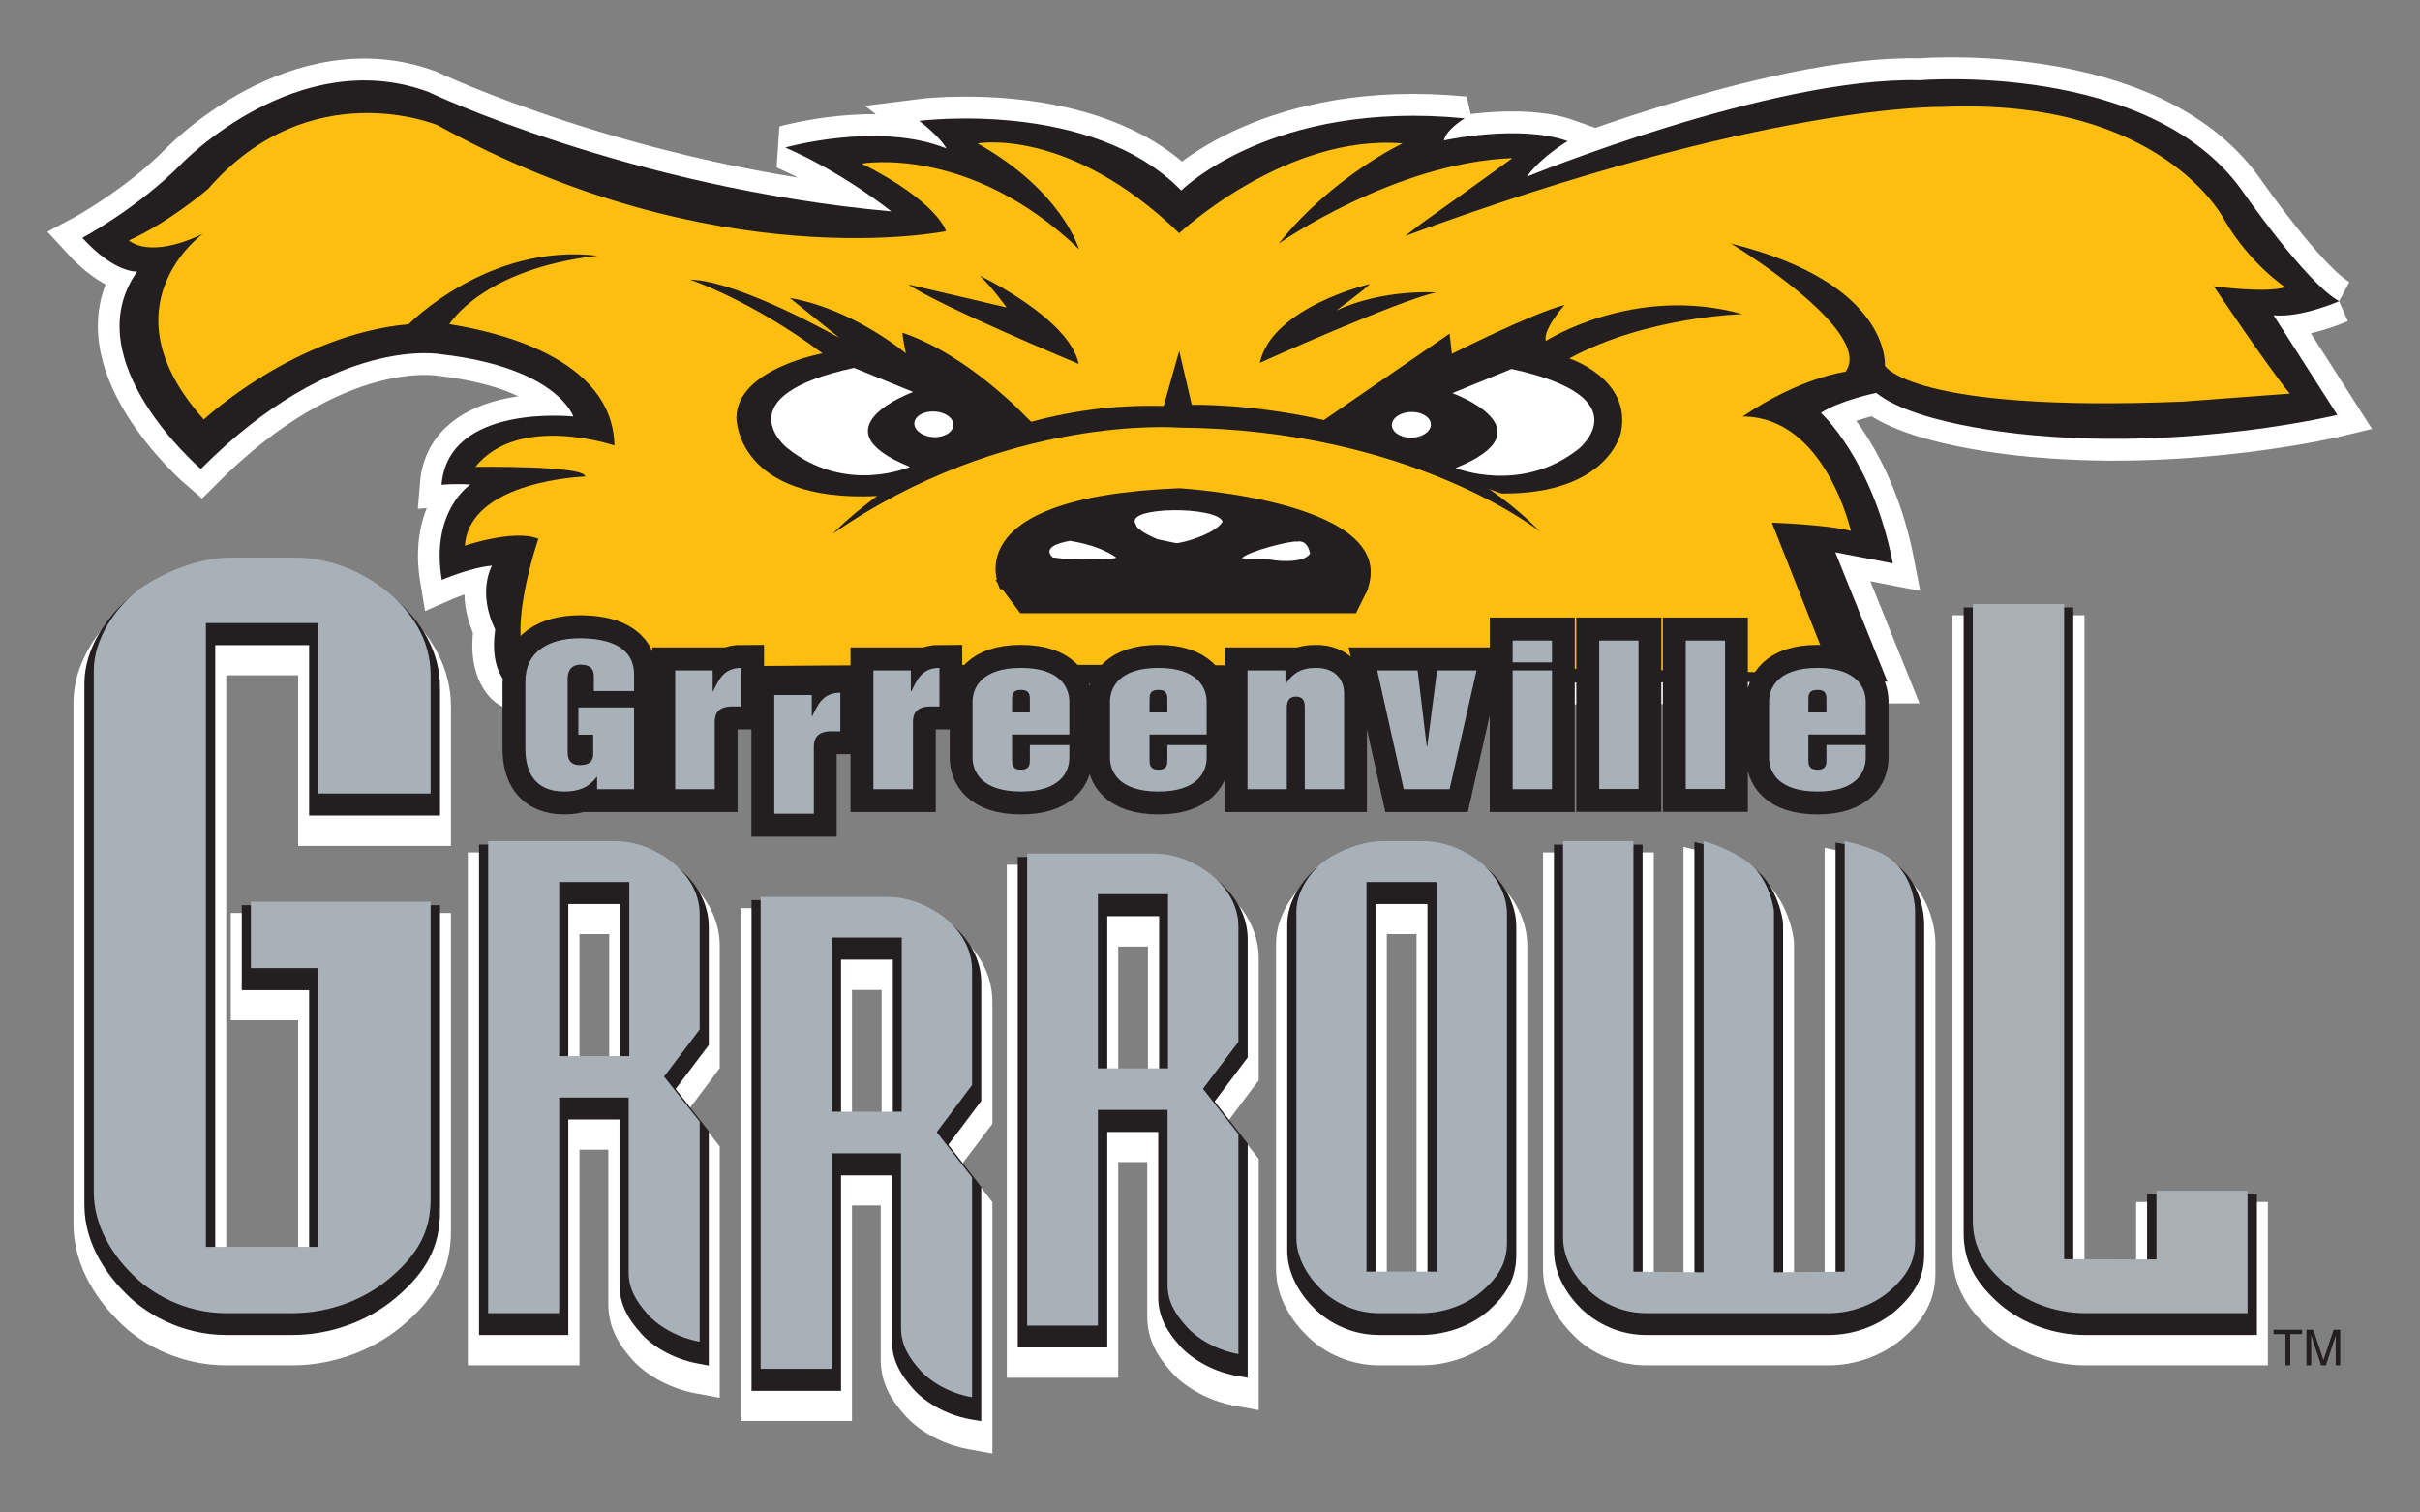
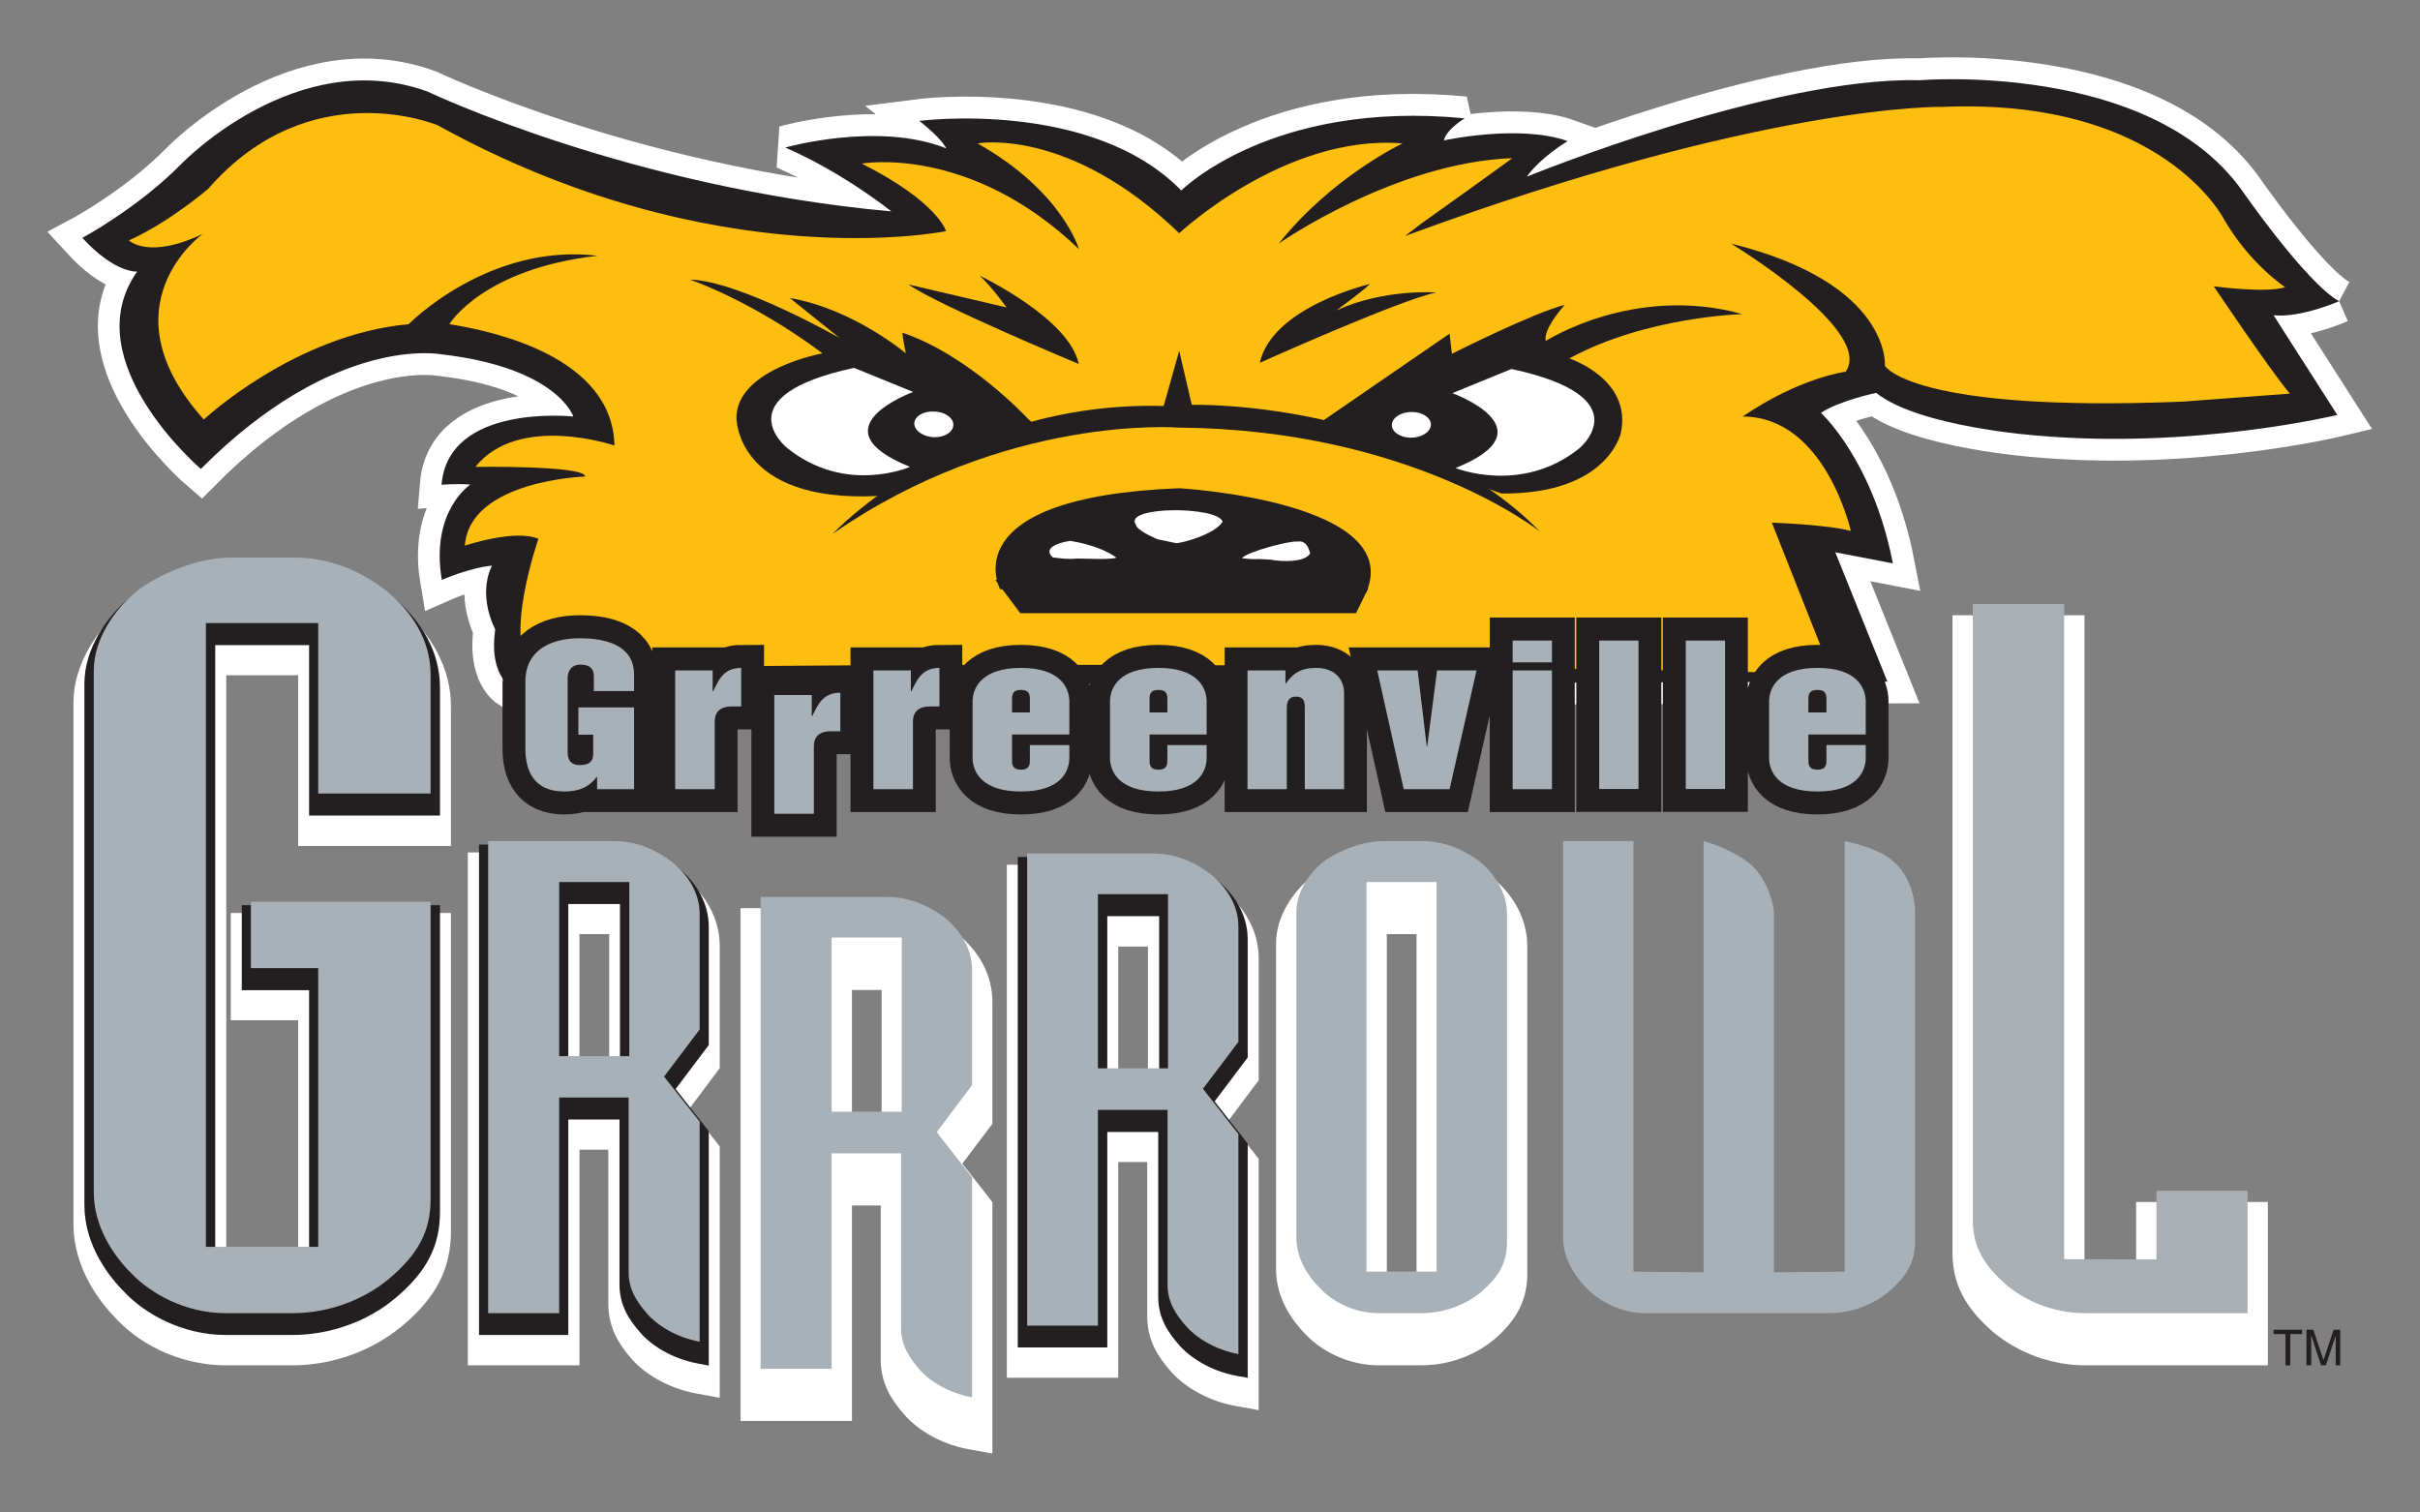
<svg xmlns="http://www.w3.org/2000/svg" version="1.1" width="400" height="250" id="svg2816" xml:space="preserve">
  <rect width="100%" height="100%" fill="#808080" stroke="none" />
  <defs id="defs2820" />
  <g transform="matrix(1.25,0,0,-1.25,0,250)" id="g2826">
    <g transform="matrix(0.173,0,0,0.173,-9.302,-66.772)" id="g2828">
      <path d="m 1841.68,1311.82 c -25.14,13.68 -74.72,85.31 -74.72,85.31 -71.2,98.35 -246.11,83.57 -246.11,83.57 -112.62,2.84 -300.1,-73.72 -300.1,-73.72 11.18,15.43 31.27,27.19 31.27,27.19 -37.01,13.18 -94.61,0.54 -94.61,0.54 1.73,8.41 15.89,16.87 15.89,16.87 -147.5,14.39 -216.628,-55.15 -216.628,-55.15 -68.582,70.23 -200.195,53.21 -200.195,53.21 17.613,-13.88 20.586,-21.05 20.586,-21.05 -51.86,20.85 -123.063,0.69 -123.063,0.69 45.375,-19.85 81,-48.82 81,-48.82 -200.395,18.06 -354.18,91.48 -354.18,91.48 -100.199,36.54 -188.172,-54.95 -188.172,-54.95 -33.496,-34.1 -75.953,-56.74 -75.953,-56.74 24.985,-27.38 41.91,-25.79 41.91,-25.79 -48.195,-68.14 48.688,-150.87 48.688,-150.87 102.672,103.29 183.469,87.66 183.469,87.66 89.218,-10.2 101.242,-47.59 101.242,-47.59 0,0 -95.649,10.36 -100.742,-52.16 0,0 11.179,1.04 22.019,0.15 0,0 -30.73,-20.01 -21.824,-72.87 0,0 21.133,9.3 38.398,10.9 0,0 -11.675,-19.66 2.426,-48.83 -4.847,-33.35 11.032,-43.01 11.032,-43.01 l 1053.087,3.18 -39.83,98.86 43.99,-8.46 c -15.33,79.04 -54.97,115.03 -54.97,115.03 14.35,9.51 42.26,15.28 42.26,15.28 32.65,-26.18 123.25,-32.65 123.25,-32.65 120.09,-10.56 229.19,15.78 229.19,15.78 l -48.74,76.2 c 21.13,-2.09 50.13,10.76 50.13,10.76" id="path2832" style="fill:white;fill-opacity:1;fill-rule:evenodd;stroke:none" />
      <g transform="scale(0.997,1.003)" id="g2834">
        <path d="m 1847.17,1307.93 c -25.21,13.65 -74.94,85.06 -74.94,85.06 -71.42,98.06 -246.85,83.33 -246.85,83.33 -112.95,2.82 -300.99,-73.5 -300.99,-73.5 11.22,15.38 31.36,27.1 31.36,27.1 -37.12,13.14 -94.89,0.54 -94.89,0.54 1.74,8.38 15.94,16.82 15.94,16.82 -147.95,14.35 -217.276,-54.98 -217.276,-54.98 -68.787,70.02 -200.792,53.05 -200.792,53.05 17.665,-13.85 20.647,-21 20.647,-21 -52.014,20.8 -123.43,0.7 -123.43,0.7 45.511,-19.8 81.242,-48.68 81.242,-48.68 -200.992,18.01 -355.236,91.21 -355.236,91.21 -100.497,36.43 -188.732,-54.79 -188.732,-54.79 -33.596,-33.99 -76.18,-56.57 -76.18,-56.57 25.059,-27.3 42.035,-25.71 42.035,-25.71 -48.339,-67.94 48.833,-150.42 48.833,-150.42 102.978,102.98 184.016,87.39 184.016,87.39 89.484,-10.17 101.544,-47.44 101.544,-47.44 0,0 -95.934,10.32 -101.043,-52.02 0,0 11.213,1.05 22.085,0.16 0,0 -30.822,-19.95 -21.889,-72.66 0,0 21.196,9.28 38.513,10.87 0,0 -11.711,-19.6 2.433,-48.69 -4.862,-33.24 11.064,-42.87 11.064,-42.87 l 1056.226,3.17 -39.94,98.56 44.12,-8.44 c -15.39,78.82 -55.14,114.7 -55.14,114.7 14.39,9.48 42.38,15.23 42.38,15.23 32.75,-26.1 123.62,-32.55 123.62,-32.55 120.45,-10.53 229.88,15.73 229.88,15.73 l -48.88,75.98 c 21.19,-2.09 50.27,10.72 50.27,10.72" id="path2836" style="fill:none;stroke:white;stroke-width:33.25;stroke-linecap:butt;stroke-linejoin:miter;stroke-miterlimit:2.613;stroke-opacity:1;stroke-dasharray:none" />
      </g>
      <path d="m 1496.4,1021.02 -39.83,98.86 43.99,-8.46 c -15.33,79.04 -54.97,115.03 -54.97,115.03 14.35,9.51 42.26,15.28 42.26,15.28 32.65,-26.18 123.25,-32.65 123.25,-32.65 120.09,-10.56 229.19,15.78 229.19,15.78 l -48.74,76.2 c 21.13,-2.09 50.13,10.76 50.13,10.76 -25.14,13.68 -74.72,85.31 -74.72,85.31 -71.2,98.35 -246.11,83.57 -246.11,83.57 -112.62,2.84 -300.1,-73.72 -300.1,-73.72 11.18,15.43 31.27,27.19 31.27,27.19 -37.01,13.18 -94.61,0.54 -94.61,0.54 1.73,8.41 15.89,16.87 15.89,16.87 -147.5,14.39 -216.628,-55.15 -216.628,-55.15 -68.582,70.23 -200.195,53.21 -200.195,53.21 17.613,-13.88 20.586,-21.05 20.586,-21.05 -51.86,20.85 -123.063,0.69 -123.063,0.69 45.375,-19.85 81,-48.82 81,-48.82 -200.395,18.06 -354.18,91.48 -354.18,91.48 -100.199,36.54 -188.172,-54.95 -188.172,-54.95 -33.496,-34.1 -75.953,-56.74 -75.953,-56.74 24.985,-27.38 41.91,-25.79 41.91,-25.79 -48.195,-68.14 48.688,-150.87 48.688,-150.87 102.672,103.29 183.469,87.66 183.469,87.66 89.218,-10.2 101.242,-47.59 101.242,-47.59 0,0 -95.649,10.36 -100.742,-52.16 0,0 11.179,1.04 22.019,0.15 0,0 -30.73,-20.01 -21.824,-72.87 0,0 21.133,9.3 38.398,10.9 0,0 -11.675,-19.66 2.426,-48.83 -4.847,-33.35 11.032,-43.01 11.032,-43.01 l 1053.087,3.18" id="path2838" style="fill:#231f20;fill-opacity:1;fill-rule:evenodd;stroke:none" />
      <path d="m 1127.73,1361.64 c 276.69,102.04 411.27,98.7 411.27,98.7 168.23,7.02 214.85,-86.21 214.85,-86.21 19.74,-34.04 46.61,-51.61 46.61,-51.61 -14.64,-4.79 -54.62,0.69 -54.62,0.69 0,0 42.05,-62.71 58.13,-82.03 l -81.88,-6.12 c -207.38,-8.41 -227.61,27.38 -227.61,27.38 0,0 5.24,63.06 -117.67,93.43 0,0 109.99,-66.55 87.63,-97.96 0,0 -34.54,-4.23 -78.73,-34.25 63.19,0 82.74,-87.45 82.74,-87.45 -18.16,4.93 -60.36,6.32 -60.36,6.32 l 45.71,-115.58 c -530.128,12.84 -992.327,3.88 -992.327,3.88 -24.293,17.92 3.812,99.4 3.812,99.4 -18.504,7.57 -56.207,-5.27 -56.207,-5.27 3.656,50.02 91.981,52.86 91.981,52.86 -0.344,8.61 -83.918,7.37 -83.918,7.37 33.152,41.26 106.281,16.32 106.281,16.32 -1.383,67.8 -92.328,87.46 -126.219,92.73 0,0 25.332,42.31 113.305,52.31 -83.422,10.02 -144.383,-52.31 -144.383,-52.31 -87.234,-7.91 -156.559,-72.86 -156.559,-72.86 -77.679,86.7 -0.886,141.85 -0.886,141.85 -41.516,-19.81 -56.36,-4.93 -56.36,-4.93 30.731,13.74 60.563,39.38 60.563,39.38 78.031,89.54 175.41,48.63 175.41,48.63 212.273,-117.32 388.57,-80.94 388.57,-80.94 0,0 -5.937,22.1 -64.375,51.62 0,0 82.039,14.93 165.957,-65.35 0,0 -12.57,44.25 -77.484,80.78 0,0 69.668,12.99 154.129,-68.64 0,0 81.2,76.01 170.71,68.64 0,0 -53.74,-25.28 -94.61,-76.55 0,0 88.52,61.97 178.58,65.3 0,0 -21.82,-15.97 -69.62,-50.02 l -12.42,-9.51" id="path2840" style="fill:#febe0f;fill-opacity:1;fill-rule:evenodd;stroke:none" />
      <path d="m 838.664,1222.77 c 0,0 -44.484,47.93 -95.105,64.95 0,0 0,-3.48 2.574,-15.77 0,0 -40.278,34.04 -88.664,42.3 l 38.047,-30.56 c 0,0 -76.793,43.76 -114.301,44.6 0,0 46.961,-15.77 101.238,-56.34 0,0 -65.461,-11.8 -65.808,-49.18 0,0 -0.547,-64.96 107.668,-59.88 l 108.414,41.26 13.605,11.4 -7.668,7.22" id="path2842" style="fill:#231f20;fill-opacity:1;fill-rule:evenodd;stroke:none" />
      <path d="m 751.727,1242.43 c 0,0 -76.102,-27.58 -2.426,-57.24 0,0 -49.379,-21.76 -94.258,14.73 0,0 -48.543,39.37 51.508,60.93 l 45.176,-18.42" id="path2844" style="fill:white;fill-opacity:1;fill-rule:evenodd;stroke:none" />
      <path d="m 1201.4,1164.83 c 0,0 -106.83,37.03 -137.2,55.15 l 97.57,67.05 1.73,-15.43 c 0,0 61.45,31.06 86.25,37.38 0,0 -16.58,-18.07 -14.5,-27.58 0,0 67.39,43.55 150.32,20.56 0,0 -73.87,-1.94 -132.31,-33.9 0,0 47.99,-15.63 39.44,-56.69 0,0 -9.45,-47.24 -91.3,-46.54" id="path2846" style="fill:#231f20;fill-opacity:1;fill-rule:evenodd;stroke:none" />
      <path d="m 690.32,1134.07 c 0,0 94.754,101.89 252.895,97.66 l 11.875,42.16 9.598,-41.26 c 0,0 167.392,4.17 266.202,-96.97 0,0 -97.92,78.14 -276.144,79.54 0,0 -132.312,10.71 -264.426,-81.13" id="path2848" style="fill:#231f20;fill-opacity:1;fill-rule:evenodd;stroke:none" />
      <path d="m 767.609,1207.84 c 8.215,-0.15 14.844,4.03 14.844,9.5 0,5.43 -6.629,10 -14.844,10.16 -8.363,0.34 -14.992,-3.84 -14.992,-9.31 0.149,-5.43 6.828,-10.01 14.992,-10.35" id="path2850" style="fill:white;fill-opacity:1;fill-rule:evenodd;stroke:none" />
      <path d="m 1131.73,1207.48 c 8.22,-0.14 15.19,4.04 15.74,9.51 0.35,5.43 -5.94,10.01 -14.15,10.16 -8.21,0.19 -15.19,-4.03 -15.69,-9.46 -0.39,-5.48 5.89,-10 14.1,-10.21" id="path2852" style="fill:white;fill-opacity:1;fill-rule:evenodd;stroke:none" />
      <path d="m 1075.18,1304.75 c 0,0 20.98,15.28 25.68,20.2 0,0 -74.72,-17.36 -84.16,-60.22 0,0 106.67,47.93 134.78,53.76 0,0 -39.98,2.98 -76.3,-13.74" id="path2854" style="fill:#231f20;fill-opacity:1;fill-rule:evenodd;stroke:none" />
      <path d="m 878.297,1263.83 c 0,0 -106.285,44.25 -130.227,60.78 l 75.055,-17.57 c 0,0 -11.184,15.62 -20.434,24.24 0,0 68.43,-32.51 75.606,-67.45" id="path2856" style="fill:#231f20;fill-opacity:1;fill-rule:evenodd;stroke:none" />
      <path d="m 1097.89,1088.77 c 0,0 -192.874,10.01 -279.663,2.84 0,0 -38.051,70.38 136.863,77.25 0,0 173.33,-9.86 142.8,-80.09" id="path2858" style="fill:#231f20;fill-opacity:1;fill-rule:evenodd;stroke:none" />
      <path d="m 988.242,1143.22 c -5.937,-9.65 -31.422,-16.52 -35.578,-16.32 l -14.297,2.99 c -3.711,1.74 -15.738,6.81 -16.429,11.25 -9.946,14.18 62.988,14.18 66.304,2.08" id="path2860" style="fill:white;fill-opacity:1;fill-rule:evenodd;stroke:none" />
      <path d="m 1055.14,1118.98 c -4.06,-7.01 -22.17,-6.32 -30.23,-4.72 l -8.71,0.49 c -4.55,-0.14 -5.79,-0.35 -13.26,0.7 5.24,5.28 37.01,13.39 42.4,12.64 5.25,0.9 8.37,-2.59 9.8,-9.11" id="path2862" style="fill:white;fill-opacity:1;fill-rule:evenodd;stroke:none" />
      <path d="m 907.094,1115.85 c -3.317,-1.79 -21.621,-0.74 -29.836,-0.74 -8.906,-0.71 -12.914,0.19 -18.852,0.89 -7.523,7.02 3.317,11.05 13.41,12.64 17.465,-2.98 27.954,-7.71 35.278,-12.79" id="path2864" style="fill:white;fill-opacity:1;fill-rule:evenodd;stroke:none" />
      <path d="m 1163.85,1241.53 c 0,0 76.1,-27.52 2.47,-57.24 0,0 50.07,-20.36 94.26,14.78 0,0 48.69,39.32 -51.51,60.93 l -45.22,-18.47" id="path2866" style="fill:white;fill-opacity:1;fill-rule:evenodd;stroke:none" />
      <path d="m 1090.22,1073.34 9.4,19.12 -285.054,6.32 19.051,-25.44 256.603,0" id="path2868" style="fill:#231f20;fill-opacity:1;fill-rule:evenodd;stroke:none" />
      <path d="m 1509.66,872.301 c 0.15,0 0.15,0 0.15,-0.199 0,0 0.35,0 0.35,-0.204 l -0.5,0.403" id="path2870" style="fill:#231f20;fill-opacity:1;fill-rule:evenodd;stroke:none" />
      <path d="m 358.309,1078.62 c -13.461,10.7 -41.567,28.42 -79.27,28.42 l -48.887,0 c -34.39,0 -69.125,-18.42 -83.078,-30.22 -17.957,-15.07 -37.156,-41.76 -37.156,-71.77 l 0,-398.448 c 0,-34.797 20.93,-60.778 33.496,-73.422 20.586,-21.602 51.856,-34.742 83.078,-34.742 l 50.621,0 c 30.723,0 61.305,11.046 84.164,30.21 25.977,21.75 37.161,43.555 37.161,72.524 l 0,243.004 -168.286,0 0,-81.981 51.508,0 0,-181.777 -54.969,0 0,445.492 54.969,0 0,-130.469 116.778,0 0,106.619 c 0,28.62 -14.301,55.8 -40.129,76.56" id="path2872" style="fill:white;fill-opacity:1;fill-rule:evenodd;stroke:none" />
      <path d="m 1221.14,568.473 0,250.617 c 0,19.308 -9.44,37.93 -26.57,52.113 l -0.14,0.348 -0.35,0.199 c -16.58,12.445 -34.58,18.766 -53.44,18.766 l -29.84,0 c -23.55,0 -46.95,-12.446 -56.4,-20.157 -12.17,-10.355 -25.29,-28.621 -25.29,-49.379 l 0,-249.175 c 0,-23.692 14.31,-41.41 22.71,-49.825 13.96,-14.585 34.89,-23.542 56.01,-23.542 l 31.77,0 c 28.45,0 47.85,12.64 56.76,20.21 17.26,15.079 24.78,30.36 24.78,49.825 z m -107.37,259.574 22.71,0 0,-266.742 -22.71,0 0,266.742" id="path2874" style="fill:white;fill-opacity:1;fill-rule:evenodd;stroke:none" />
-       <path d="m 1509.81,872.102 c -13.06,11.589 -38.04,17.019 -42.89,18.066 l -18.51,3.887 0,-332.75 -23.41,-0.2 0,260.227 c 0,4.578 -4.35,32.5 -24.24,48.676 -18.51,14.383 -40.18,19.812 -41.22,20.012 l -19,4.726 0,-333.641 -22.71,0.2 0,329.211 -84.66,0 0,-318.711 c 0,-23.692 14.15,-41.41 22.71,-49.825 13.76,-14.585 34.89,-23.542 56.01,-23.542 l 139.49,0 c 20.39,0 41.01,7.367 56.21,20.21 12.02,10.5 25.48,25.286 25.48,49.825 l 0,252.859 c 0,3.332 -0.69,32.5 -23.26,50.77" id="path2876" style="fill:white;fill-opacity:1;fill-rule:evenodd;stroke:none" />
      <path d="m 1686.51,623.273 0,-52.312 -39.49,-0.203 0,500.992 -100.89,0 0,-486.902 c 0,-23.743 9.25,-42.012 31.08,-60.973 19.39,-16.129 44.88,-25.437 70.36,-25.437 l 139.63,0 0,124.835 -100.69,0" id="path2878" style="fill:white;fill-opacity:1;fill-rule:evenodd;stroke:none" />
      <path d="m 603.879,819.09 0,-93.43 -3.117,-4.23 -19.742,-26.332 19.546,-25.086 3.313,-4.231 0,-192.133 -18.16,3.336 c -23.008,4.231 -40.477,16.379 -49.035,26.18 -8.907,10.207 -17.961,23.195 -17.961,42.164 l 0,117.961 -22.016,0 0,-164.851 -85.355,0 0,392.078 112.07,0 c 18.508,0 36.32,-6.321 53.246,-19.118 17.613,-14.035 27.211,-32.648 27.211,-52.308 z m -107.172,-92.93 22.707,0 0,101.887 -22.707,0 0,-101.887" id="path2880" style="fill:white;fill-opacity:1;fill-rule:evenodd;stroke:none" />
      <path d="m 812.289,776.383 0,-93.379 -3.117,-4.082 -19.891,-26.328 19.692,-25.09 3.316,-4.379 0,-192.133 -18.309,3.332 c -23.054,4.231 -40.324,16.332 -48.886,26.336 -8.906,10 -18.156,23.043 -18.156,42.008 l 0,117.965 -21.969,0 0,-164.703 -85.203,0 0,391.925 112.07,0 c 18.355,0 36.121,-6.32 53.09,-18.96 17.617,-14.036 27.363,-32.653 27.363,-52.512 z m -107.32,-92.883 22.66,0 0,101.84 -22.66,0 0,-101.84" id="path2882" style="fill:white;fill-opacity:1;fill-rule:evenodd;stroke:none" />
      <path d="m 1015.85,809.582 0,-93.426 -3.17,-4.035 -19.883,-26.531 19.743,-25.086 3.31,-4.231 0,-192.082 -18.354,3.336 c -22.863,4.231 -40.277,16.325 -48.836,26.332 -8.906,10 -18.012,22.993 -18.012,41.961 l 0,118.012 -22.171,0 0,-164.902 -85.153,0 0,392.129 112.071,0 c 18.457,0 36.125,-6.321 53.043,-18.965 17.612,-14.239 27.412,-32.848 27.412,-52.512 z m -107.373,-92.883 22.714,0 0,101.84 -22.714,0 0,-101.84" id="path2884" style="fill:white;fill-opacity:1;fill-rule:evenodd;stroke:none" />
      <path d="m 353.063,1086.48 c -12.567,10.01 -38.743,26.73 -74.024,26.73 l -48.887,0 c -33.347,0 -66.648,-18.96 -77.683,-28.27 -16.574,-13.89 -34.192,-38.28 -34.192,-65.35 l 0,-398.606 c 0,-31.41 19.395,-55.5 31.075,-67.05 14.843,-15.629 43.097,-32.301 77.14,-32.301 l 50.621,0 c 28.645,0 57.442,10.152 78.719,28.074 23.949,20.004 34.242,39.867 34.242,65.996 l 0,234.445 -151.511,0 0,-64.957 51.464,0 0,-198.601 -71.75,0 0,462.31 71.75,0 0,-130.259 100.047,0 0,97.959 c 0,25.98 -13.261,50.92 -37.011,69.88" id="path2886" style="fill:#231f20;fill-opacity:1;fill-rule:evenodd;stroke:none" />
      <path d="m 488.145,851.043 39.484,0 0,-118.91 -39.484,0 0,118.91 z m 83.273,28.422 c -15.191,11.402 -31.219,17.023 -47.996,17.023 l -103.512,0 0,-374.855 68.235,0 0,164.707 39.14,0 0,-126.434 c 0,-16.172 8.012,-27.57 15.883,-36.383 7.469,-8.957 23.207,-19.808 43.988,-23.691 l 8.36,-1.594 0,179.141 -25.332,32.305 25.332,33.546 0,90.395 c 0,17.07 -8.559,33.398 -24.098,45.84" id="path2888" style="fill:#231f20;fill-opacity:1;fill-rule:evenodd;stroke:none" />
-       <path d="m 696.602,808.539 39.586,0 0,-118.863 -39.586,0 0,118.863 z m 83.078,28.27 c -15.192,11.398 -31.27,17.222 -47.844,17.222 l -103.66,0 0,-375.105 68.426,0 0,164.707 38.894,0 0,-126.434 c 0,-16.125 8.063,-27.375 15.883,-36.336 7.672,-8.957 23.203,-19.859 44.187,-23.695 l 8.211,-1.391 0,179.094 -25.132,32.152 25.132,33.504 0,90.442 c 0,17.019 -8.558,33.347 -24.097,45.84" id="path2890" style="fill:#231f20;fill-opacity:1;fill-rule:evenodd;stroke:none" />
-       <path d="m 1504.42,880.363 c -11.53,10.153 -36.32,15.43 -39.29,16.125 l -8.36,1.594 0,-330.656 -40.13,-0.348 0,268.836 c 0,3.332 -4.05,28.121 -21.32,41.957 -16.93,13.195 -36.82,18.27 -37.71,18.469 l -8.71,2.09 0,-331.352 -39.63,0.348 0,329.062 -67.74,0 0,-310.097 c 0,-20.707 12.57,-36.336 20.09,-43.907 4.7,-4.726 22.37,-20.851 50.27,-20.851 l 139.49,0 c 18.5,0 37.01,6.469 50.76,18.066 15.74,13.688 22.37,26.68 22.37,43.356 l 0,252.859 c 0,2.984 -0.54,28.473 -20.09,44.449" id="path2892" style="fill:#231f20;fill-opacity:1;fill-rule:evenodd;stroke:none" />
-       <path d="m 1694.87,629.246 0,-52.312 -56.41,0 0,500.786 -83.77,0 0,-478.341 c 0,-21.051 8.36,-37.379 28.11,-54.602 17.61,-14.734 41.22,-23.144 64.77,-23.144 l 131.27,0 0,107.613 -83.97,0" id="path2894" style="fill:#231f20;fill-opacity:1;fill-rule:evenodd;stroke:none" />
-       <path d="m 1212.73,583.055 0,250.57 c 0,16.723 -8.36,33.047 -23.55,45.691 -15.39,11.551 -31.62,17.172 -48.54,17.172 l -29.84,0 c -22.01,0 -43.84,-12.293 -50.96,-18.066 -10.64,-9.109 -22.17,-25.086 -22.17,-43.008 l 0,-249.023 c 0,-20.707 12.57,-36.336 20.09,-43.907 4.5,-4.726 22.17,-20.851 50.07,-20.851 l 31.77,0 c 18.85,0 37.56,6.469 51.31,18.066 15.39,13.34 21.82,26.332 21.82,43.356 z m -107.32,267.988 39.44,0 0,-283.617 -39.44,0 0,283.617" id="path2896" style="fill:#231f20;fill-opacity:1;fill-rule:evenodd;stroke:none" />
      <path d="m 1007.44,824.164 0,-90.437 -25.284,-33.551 25.284,-32.305 0,-178.941 -8.362,1.441 c -20.781,3.836 -36.465,14.738 -44.137,23.695 -7.867,8.961 -15.882,20.207 -15.882,36.332 l 0,126.434 -38.942,0 0,-164.707 -68.429,0 0,374.906 103.707,0 c 16.578,0 32.613,-5.621 47.8,-17.023 15.735,-12.492 24.245,-28.817 24.245,-45.844 z m -107.323,-101.34 39.637,0 0,118.914 -39.637,0 0,-118.914" id="path2898" style="fill:#231f20;fill-opacity:1;fill-rule:evenodd;stroke:none" />
      <path d="m 351.332,564.785 c -17.121,-14.387 -43.297,-26.48 -74.219,-26.48 l -50.621,0 c -31.57,0 -57.742,15.281 -72.242,30.363 -14.496,14.387 -28.797,36.34 -28.797,62.172 l 0,398.6 c 0,24.94 17.07,47.59 31.567,59.68 10.839,9.16 42.41,26.73 73.132,26.73 l 48.887,0 c 28.996,0 53.242,-12.3 69.668,-25.14 18.852,-15.08 34.191,-37.03 34.191,-64.46 l 0,-90.738 -85.898,0 0,130.268 -85.844,0 0,-476.753 85.844,0 0,212.993 -51.457,0 0,50.769 137.355,0 0,-227.226 c 0,-25.086 -9.945,-42.508 -31.566,-60.778" id="path2900" style="fill:#a8b1b7;fill-opacity:1;fill-rule:evenodd;stroke:none" />
      <path d="m 548.363,537.957 c -7.82,8.961 -14.101,18.418 -14.101,31.609 l 0,133.598 -53.094,0 0,-164.859 -54.281,0 0,360.824 96.535,0 c 18.164,0 32.805,-7.516 43.644,-15.629 11.875,-9.461 21.473,-23.148 21.473,-40.219 l 0,-88.156 -27.211,-35.988 27.211,-34.391 0,-168.238 c -18.156,3.332 -32.805,12.84 -40.176,21.449 z m -67.195,196.813 53.586,0 0,133.101 -53.586,0 0,-133.101" id="path2902" style="fill:#a8b1b7;fill-opacity:1;fill-rule:evenodd;stroke:none" />
      <path d="m 756.625,495.254 c -7.867,8.957 -14.152,18.465 -14.152,31.805 l 0,133.445 -53.043,0 0,-164.703 -54.278,0 0,360.672 96.684,0 c 17.961,0 32.805,-7.571 43.492,-15.434 11.828,-9.508 21.426,-23.391 21.426,-40.414 l 0,-87.957 -27.016,-35.984 27.016,-34.594 0,-168.043 c -18.109,3.133 -32.809,12.641 -40.129,21.207 z m -67.195,197.059 53.586,0 0,133.097 -53.586,0 0,-133.097" id="path2904" style="fill:#a8b1b7;fill-opacity:1;fill-rule:evenodd;stroke:none" />
      <path d="m 1186.36,554.98 c -10.64,-9.156 -27.02,-16.675 -46.76,-16.675 l -31.77,0 c -19.74,0 -36.12,9.461 -45.02,18.965 -9.1,8.96 -18.16,22.796 -18.16,38.777 l 0,249.172 c 0,15.633 10.64,29.867 19.74,37.433 6.78,5.625 27.22,16.477 46.41,16.477 l 29.84,0 c 18.7,0 33.35,-7.516 44.18,-15.629 11.19,-9.461 20.79,-23.148 20.79,-40.219 l 0,-250.57 c 0,-15.633 -6.14,-26.481 -19.25,-37.731 z m -88.13,15.083 53.59,0 0,297.808 -53.59,0 0,-297.808" id="path2906" style="fill:#a8b1b7;fill-opacity:1;fill-rule:evenodd;stroke:none" />
      <path d="m 1497.79,554.98 c -10.84,-9.156 -27.21,-16.675 -46.41,-16.675 l -139.49,0 c -19.74,0 -36.12,9.461 -45.22,18.965 -9.06,8.96 -18.17,22.796 -18.17,38.777 l 0,303.082 53.79,0 0,-329.066 53.59,-0.497 0,329.563 c 0,0 19.2,-4.731 35.08,-17.024 15.19,-12.296 18.71,-34.941 18.71,-36.535 l 0,-276.004 54.08,0.497 0,329.066 c 0,0 25.48,-5.074 36.12,-14.582 17.12,-13.84 17.67,-36.488 17.67,-38.977 l 0,-252.859 c 0,-15.633 -6.84,-26.481 -19.75,-37.731" id="path2908" style="fill:#a8b1b7;fill-opacity:1;fill-rule:evenodd;stroke:none" />
      <path d="m 1647.57,538.305 c -24.99,0 -46.27,9.808 -60.22,21.601 -16.92,14.735 -25.67,28.973 -25.67,49.328 l 0,471.126 69.8,0 0,-500.79 70.57,-0.199 0,52.512 69.61,0 0,-93.578 -124.09,0" id="path2910" style="fill:#a9afb3;fill-opacity:1;fill-rule:evenodd;stroke:none" />
      <path d="m 960.332,528.449 c -8.012,8.961 -14.148,18.469 -14.148,31.61 l 0,133.644 -53.243,0 0,-164.902 -54.078,0 0,360.871 96.532,0 c 18.113,0 32.808,-7.567 43.445,-15.633 11.879,-9.508 21.48,-23.195 21.48,-40.215 l 0,-88.152 -27.07,-35.84 27.07,-34.594 0,-168.191 c -18.015,3.336 -32.664,12.793 -39.988,21.402 z m -67.391,197.012 53.586,0 0,133.098 -53.586,0 0,-133.098" id="path2912" style="fill:#a8b1b7;fill-opacity:1;fill-rule:evenodd;stroke:none" />
      <path d="m 629.902,989.77 11.188,0 0,31.957 -11.188,0 0,-31.957 z" id="path2914" style="fill:#231f20;fill-opacity:1;fill-rule:evenodd;stroke:none" />
      <path d="m 700.953,971.305 11.137,0 0,52.859 -11.137,0 0,-52.859 z" id="path2916" style="fill:#231f20;fill-opacity:1;fill-rule:evenodd;stroke:none" />
      <path d="m 779.68,989.77 11.188,0 0,20.707 -11.188,0 0,-20.707 z" id="path2918" style="fill:#231f20;fill-opacity:1;fill-rule:evenodd;stroke:none" />
      <path d="m 1791.55,525.66 21.83,0 0,-3.332 -9.06,0 0,-23.89 -3.66,0 0,23.89 -9.11,0 0,3.332" id="path2920" style="fill:#231f20;fill-opacity:1;fill-rule:evenodd;stroke:none" />
      <path d="m 1839.06,498.438 0,16.128 c 0,0.747 0,4.227 0,6.668 l -7.52,-22.796 -3.66,0 -7.53,22.796 -0.14,0 c 0,-2.441 0.14,-5.921 0.14,-6.668 l 0,-16.128 -3.66,0 0,27.222 5.24,0 7.68,-22.992 0.19,0 7.67,22.992 5.05,0 0,-27.222 -3.46,0" id="path2922" style="fill:#231f20;fill-opacity:1;fill-rule:evenodd;stroke:none" />
      <g transform="scale(0.997,1.003)" id="g2924">
        <path d="m 1410.14,1002.77 c 0,10.47 6.86,25.7 37.13,25.7 30.12,0 36.97,-15.23 36.97,-25.7 l 0,-25.066 -43.97,0 0,-19.404 c 0,-2.979 0,-7.396 7,-7.396 6.84,0 6.84,4.417 6.84,7.396 l 0,11.365 30.13,0 0,-9.628 c 0,-10.671 -6.85,-25.755 -36.97,-25.755 -30.27,0 -37.13,15.084 -37.13,25.755 l 0,42.733 z m -300.39,23.77 30.96,0 7.01,-57.915 0.34,0 7.55,57.915 30.27,0 -20.65,-90.474 -35.18,0 -20.3,90.474 z m 103.82,0 30.13,0 0,-90.474 -30.13,0 0,90.474 z m 0,22.78 30.13,0 0,-16.63 -30.13,0 0,16.63 z m -566.056,-41.49 28.734,0 0,-16.133 0.349,0 c 4.219,8.433 7.89,17.863 21.54,17.863 l 0,-29.375 -7.001,0 c -10.32,0 -13.297,-5.258 -13.297,-11.56 l 0,-51.32 -30.325,0 0,90.525 z m 362.786,18.71 29.07,0 0,-9.98 0.35,0 c 5.41,7.74 11.52,11.91 23.08,11.91 14.39,0 21.54,-8.58 21.54,-19.4 l 0,-73.004 -30.12,0 0,61.937 c 0,3.327 0,8.587 -6.8,8.587 -7,0 -7,-6.46 -7,-8.587 l 0,-61.937 -30.12,0 0,90.474 z m -180.502,-32.011 13.642,0 0,9.771 c 0,3.18 0,7.4 -6.84,7.4 -6.802,0 -6.802,-4.22 -6.802,-7.4 l 0,-9.771 z m -30.273,8.241 c 0,10.47 6.997,25.7 37.075,25.7 30.32,0 37.118,-15.23 37.118,-25.7 l 0,-25.066 -43.92,0 0,-19.404 c 0,-2.979 0,-7.396 6.802,-7.396 6.84,0 6.84,4.417 6.84,7.396 l 0,11.365 30.278,0 0,-9.628 c 0,-10.671 -6.798,-25.755 -37.118,-25.755 -30.078,0 -37.075,15.084 -37.075,25.755 l 0,42.733 z m -227.99,23.77 28.733,0 0,-15.93 0.349,0 c 4.216,8.44 7.891,17.86 21.537,17.86 l 0,-29.377 -6.998,0 c -10.323,0 -13.297,-5.258 -13.297,-11.563 l 0,-51.464 -30.324,0 0,90.474 z m 333.35,-23.77 c 0,10.47 6.844,25.7 37.122,25.7 30.12,0 36.969,-15.23 36.969,-25.7 l 0,-25.066 -43.767,0 0,-19.404 c 0,-2.979 0,-7.396 6.798,-7.396 6.848,0 6.848,4.417 6.848,7.396 l 0,11.365 30.121,0 0,-9.628 c 0,-10.671 -6.849,-25.755 -36.969,-25.755 -30.278,0 -37.122,15.084 -37.122,25.755 l 0,42.733 z m 30.324,-8.241 13.646,0 0,9.771 c 0,3.18 0,7.4 -6.848,7.4 -6.798,0 -6.798,-4.22 -6.798,-7.4 l 0,-9.771 z m 411.061,54.791 30.13,0 0,-113.102 -30.13,0 0,113.102 z m -66.35,0 30.13,0 0,-113.102 -30.13,0 0,113.102 z m -556.426,-22.78 28.734,0 0,-15.93 0.348,0 c 4.22,8.44 7.891,17.86 21.541,17.86 l 0,-29.377 -6.997,0 c -10.324,0 -13.302,-5.258 -13.302,-11.563 l 0,-51.464 -30.324,0 0,90.474 z m -266.801,-8.19 c 0,22.23 17.67,32.7 41.691,32.7 22.038,0 41.639,-6.45 41.639,-27.64 l 0,-12.6 -30.822,0 0,11.21 c 0,5.76 -2.978,8.94 -10.124,8.94 -8.584,0 -9.975,-6.66 -9.975,-10.38 l 0,-55.83 c 0,-2.976 0,-10.317 9.282,-10.317 7.146,0 10.323,2.625 10.323,8.385 l 0,14.738 -11.366,0 0,20.793 42.682,0 0,-62.283 -28.338,0 0,9.281 -0.353,0 c -5.802,-7.743 -13.493,-11.065 -24.859,-11.065 -23.127,0 -29.78,15.582 -29.78,32.75 l 0,51.318 z m 983.577,-23.821 13.84,0 0,9.771 c 0,3.18 0,7.4 -6.84,7.4 -7,0 -7,-4.22 -7,-7.4 l 0,-9.771 z" id="path2926" style="fill:none;stroke:#231f20;stroke-width:35.038;stroke-linecap:butt;stroke-linejoin:miter;stroke-miterlimit:2.613;stroke-opacity:1;stroke-dasharray:none" />
      </g>
      <path d="m 1405.95,1005.75 c 0,10.5 6.84,25.78 37.02,25.78 30.03,0 36.86,-15.28 36.86,-25.78 l 0,-25.141 -43.84,0 0,-19.461 c 0,-2.988 0,-7.418 6.98,-7.418 6.82,0 6.82,4.43 6.82,7.418 l 0,11.399 30.04,0 0,-9.656 c 0,-10.703 -6.83,-25.832 -36.86,-25.832 -30.18,0 -37.02,15.129 -37.02,25.832 l 0,42.859 z m -299.5,23.84 30.87,0 6.98,-58.086 0.35,0 7.52,58.086 30.18,0 -20.58,-90.742 -35.08,0 -20.24,90.742 z m 103.51,0 30.04,0 0,-90.742 -30.04,0 0,90.742 z m 0,22.85 30.04,0 0,-16.68 -30.04,0 0,16.68 z m -564.37,-41.62 28.648,0 0,-16.175 0.348,0 c 4.207,8.465 7.867,17.915 21.477,17.915 l 0,-29.462 -6.981,0 c -10.289,0 -13.258,-5.274 -13.258,-11.594 l 0,-51.473 -30.234,0 0,90.789 z m 361.7,18.77 29,0 0,-10 0.34,0 c 5.4,7.76 11.48,11.94 23.01,11.94 14.35,0 21.48,-8.61 21.48,-19.46 l 0,-73.222 -30.04,0 0,62.122 c 0,3.33 0,8.61 -6.78,8.61 -6.98,0 -6.98,-6.47 -6.98,-8.61 l 0,-62.122 -30.03,0 0,90.742 z m -179.958,-32.106 13.602,0 0,9.806 c 0,3.19 0,7.41 -6.821,7.41 -6.781,0 -6.781,-4.22 -6.781,-7.41 l 0,-9.806 z m -30.184,8.266 c 0,10.5 6.977,25.78 36.965,25.78 30.231,0 37.008,-15.28 37.008,-25.78 l 0,-25.141 -43.789,0 0,-19.461 c 0,-2.988 0,-7.418 6.781,-7.418 6.821,0 6.821,4.43 6.821,7.418 l 0,11.399 30.187,0 0,-9.656 c 0,-10.703 -6.777,-25.832 -37.008,-25.832 -29.988,0 -36.965,15.129 -36.965,25.832 l 0,42.859 z m -227.312,23.84 28.648,0 0,-15.98 0.348,0 c 4.203,8.46 7.867,17.92 21.473,17.92 l 0,-29.47 -6.977,0 c -10.293,0 -13.258,-5.271 -13.258,-11.595 l 0,-51.617 -30.234,0 0,90.742 z m 332.359,-23.84 c 0,10.5 6.825,25.78 37.012,25.78 30.031,0 36.859,-15.28 36.859,-25.78 l 0,-25.141 -43.636,0 0,-19.461 c 0,-2.988 0,-7.418 6.777,-7.418 6.828,0 6.828,4.43 6.828,7.418 l 0,11.399 30.031,0 0,-9.656 c 0,-10.703 -6.828,-25.832 -36.859,-25.832 -30.187,0 -37.012,15.129 -37.012,25.832 l 0,42.859 z m 30.235,-8.266 13.605,0 0,9.806 c 0,3.19 0,7.41 -6.828,7.41 -6.777,0 -6.777,-4.22 -6.777,-7.41 l 0,-9.806 z m 409.84,54.956 30.04,0 0,-113.44 -30.04,0 0,113.44 z m -66.15,0 30.03,0 0,-113.44 -30.03,0 0,113.44 z m -554.776,-22.85 28.648,0 0,-15.98 0.348,0 c 4.207,8.46 7.867,17.92 21.476,17.92 l 0,-29.47 -6.976,0 c -10.293,0 -13.262,-5.271 -13.262,-11.595 l 0,-51.617 -30.234,0 0,90.742 z m -266.008,-8.21 c 0,22.3 17.617,32.8 41.566,32.8 21.973,0 41.516,-6.47 41.516,-27.73 l 0,-12.64 -30.73,0 0,11.25 c 0,5.77 -2.969,8.96 -10.094,8.96 -8.559,0 -9.946,-6.67 -9.946,-10.4 l 0,-56.003 c 0,-2.984 0,-10.347 9.254,-10.347 7.125,0 10.293,2.632 10.293,8.41 l 0,14.781 -11.332,0 0,20.859 42.555,0 0,-62.472 -28.254,0 0,9.308 -0.351,0 c -5.786,-7.765 -13.454,-11.097 -24.786,-11.097 -23.058,0 -29.691,15.629 -29.691,32.847 l 0,51.474 z m 980.654,-23.896 13.8,0 0,9.806 c 0,3.19 0,7.41 -6.82,7.41 -6.98,0 -6.98,-4.22 -6.98,-7.41 l 0,-9.806" id="path2928" style="fill:#a8b1b7;fill-opacity:1;fill-rule:evenodd;stroke:none" />
    </g>
  </g>
</svg>